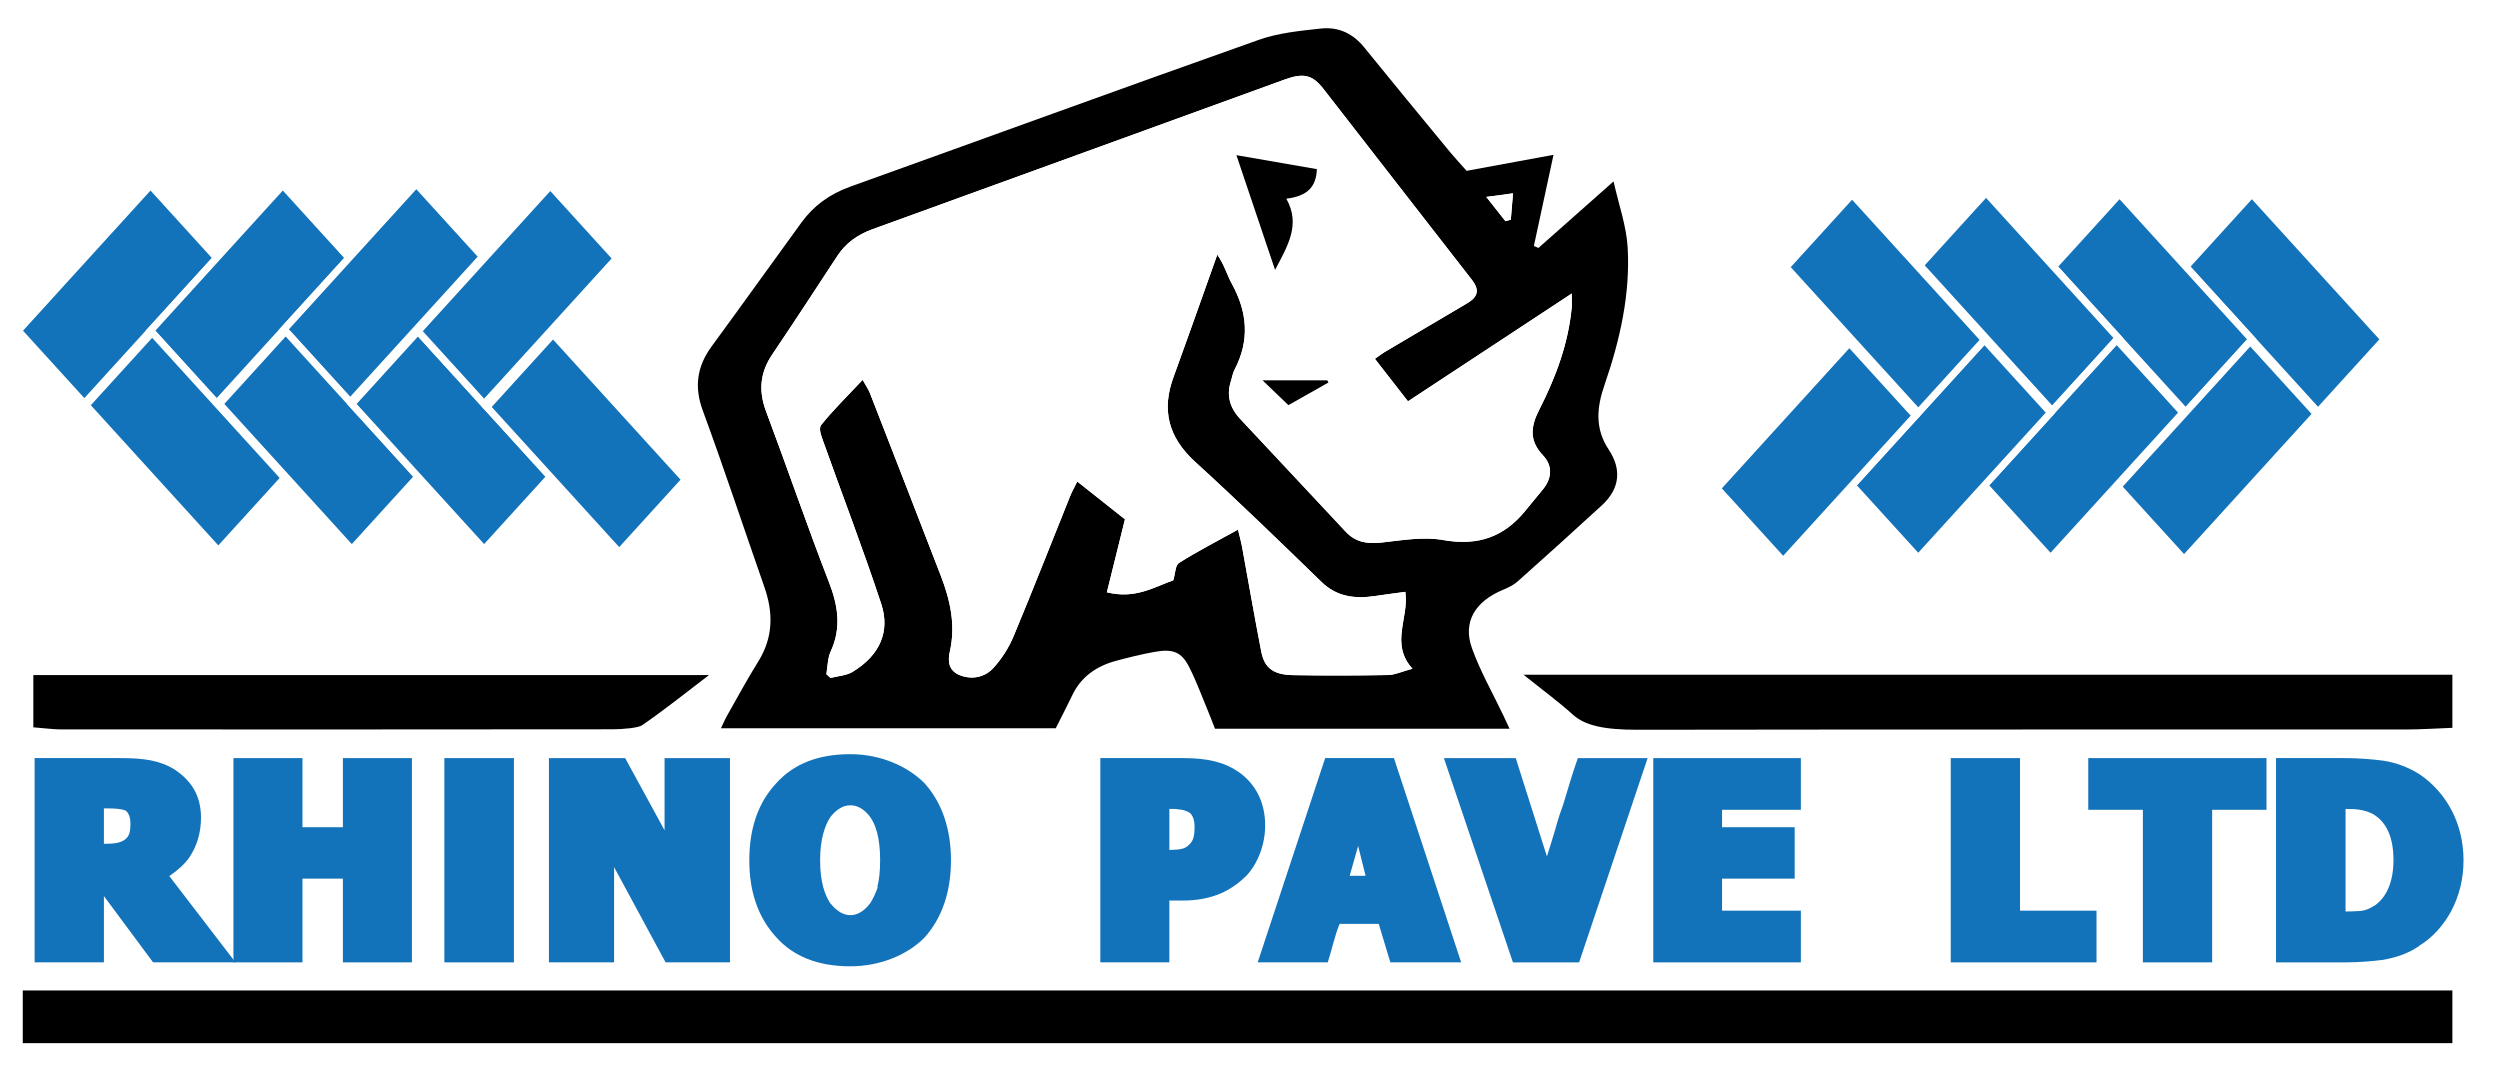
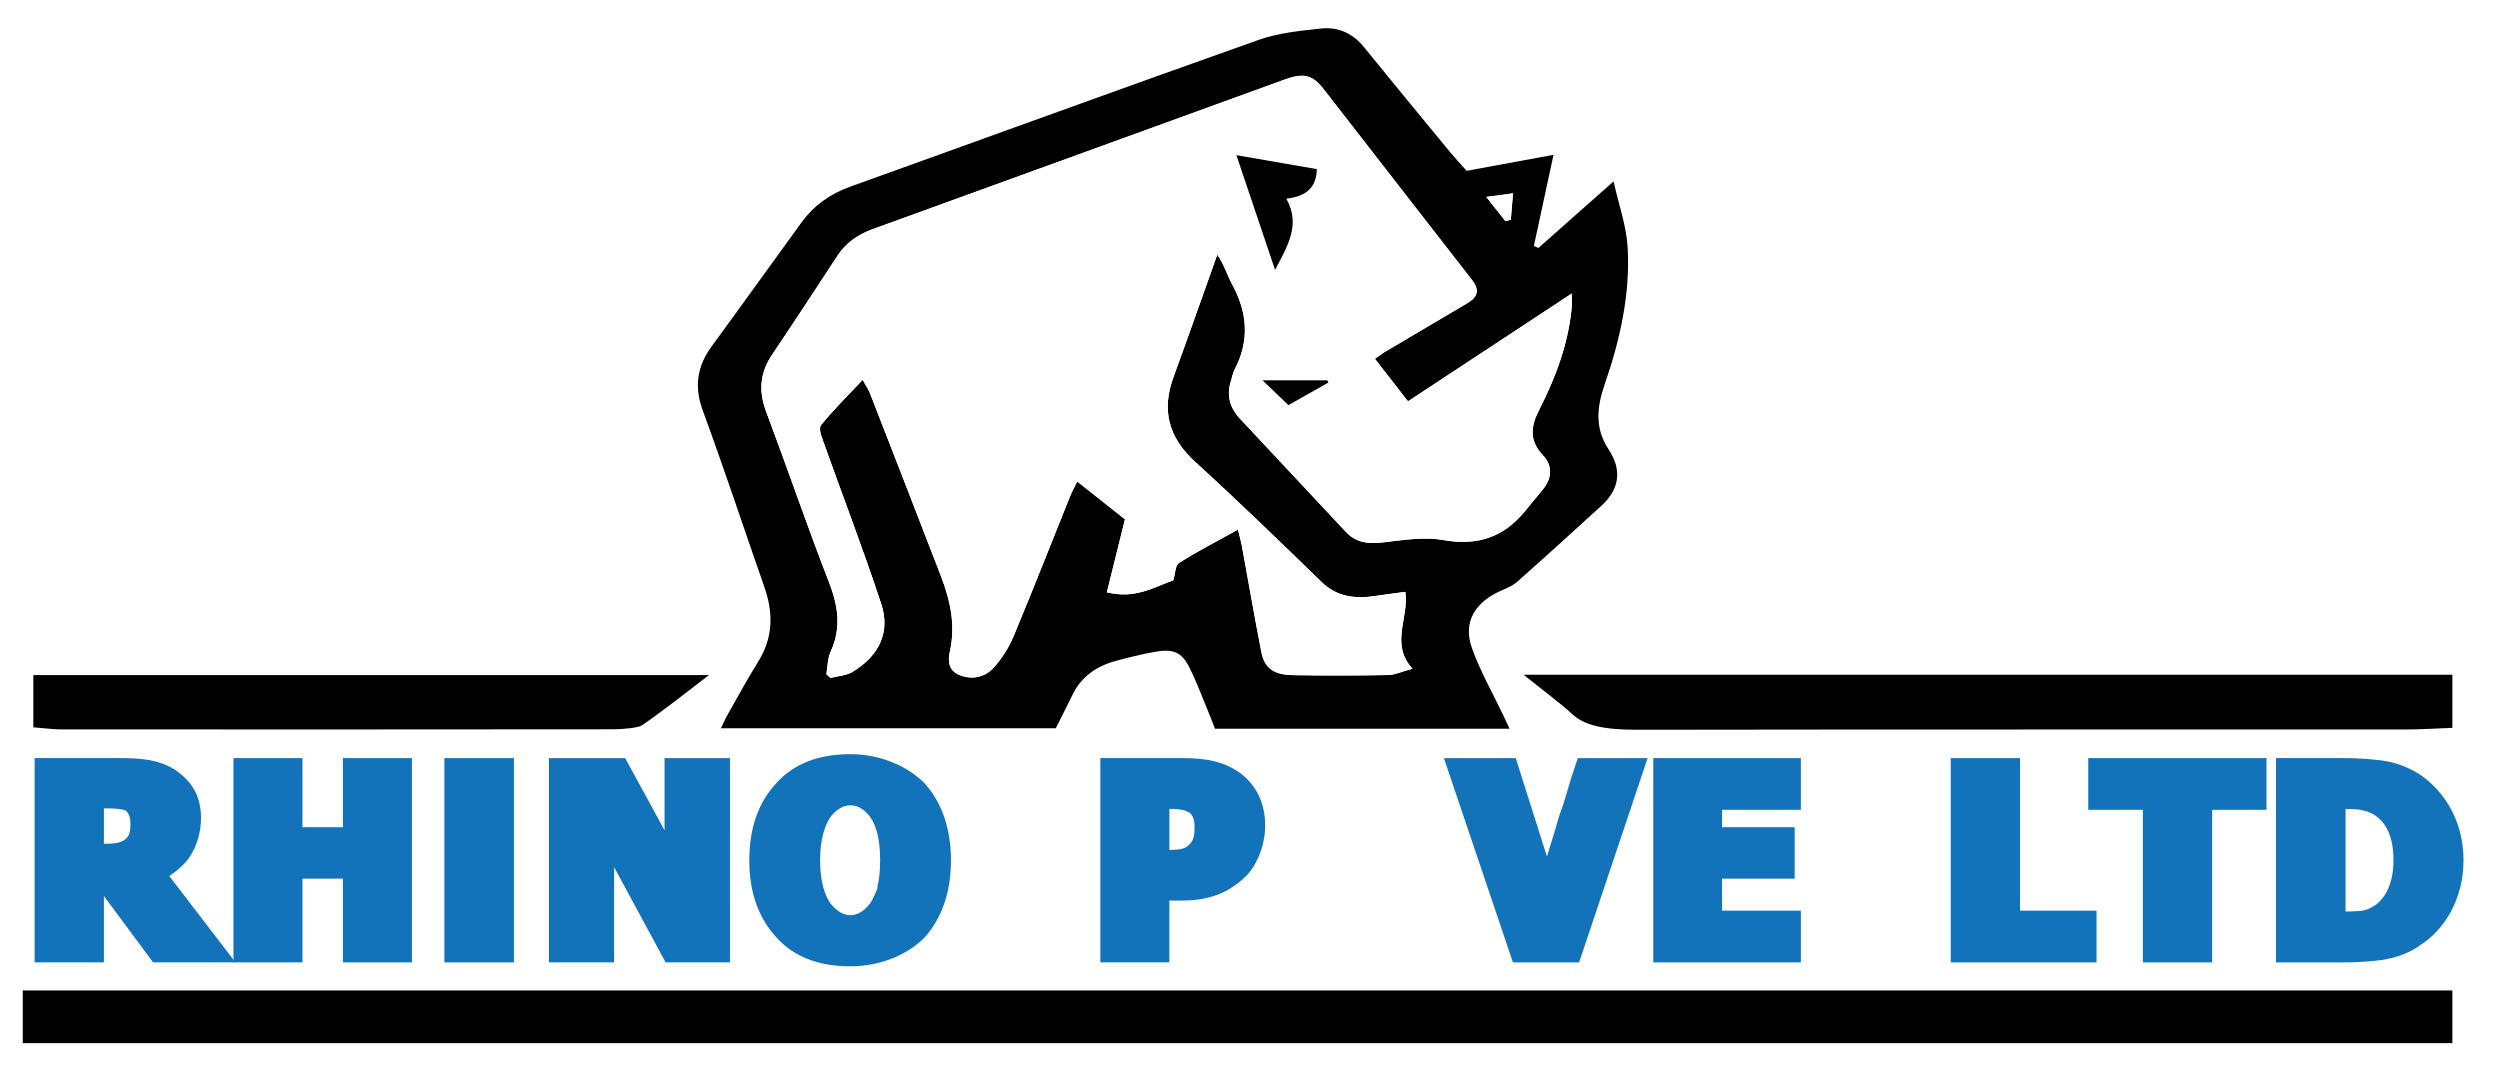
<svg xmlns="http://www.w3.org/2000/svg" xmlns:xlink="http://www.w3.org/1999/xlink" version="1.1" id="Layer_1" x="0px" y="0px" width="350px" height="150px" viewBox="0 0 350 150" enable-background="new 0 0 350 150" xml:space="preserve">
  <rect fill="#FFFFFF" width="350" height="150" />
  <g>
    <g>
      <defs>
        <rect id="SVGID_1_" width="350" height="150" />
      </defs>
      <clipPath id="SVGID_2_">
        <use xlink:href="#SVGID_1_" overflow="visible" />
      </clipPath>
      <path clip-path="url(#SVGID_2_)" d="M147.805,101.958h-46.87c0.333-0.692,0.557-1.241,0.853-1.761    c1.435-2.529,2.808-5.087,4.357-7.566c2.125-3.398,2.126-6.857,0.868-10.448c-2.883-8.232-5.606-16.507-8.623-24.703    c-1.202-3.264-0.851-6.136,1.245-8.993c4.231-5.769,8.381-11.581,12.589-17.362c1.641-2.254,3.85-3.93,6.786-4.984    c19.094-6.854,38.139-13.806,57.272-20.58c2.678-0.948,5.728-1.25,8.647-1.566c2.563-0.278,4.562,0.792,6.042,2.619    c3.976,4.905,8.001,9.78,12.021,14.66c0.713,0.864,1.49,1.69,2.333,2.642c4.013-0.739,7.916-1.457,12.166-2.24    c-0.967,4.488-1.858,8.625-2.75,12.763c0.214,0.091,0.428,0.182,0.642,0.273c3.346-2.964,6.692-5.928,10.516-9.315    c0.731,3.284,1.8,6.24,1.973,9.234c0.38,6.555-1.074,12.977-3.235,19.244c-1.092,3.167-1.388,6.09,0.592,9.087    c1.795,2.715,1.598,5.423-0.972,7.787c-3.895,3.585-7.839,7.133-11.801,10.665c-0.533,0.475-1.254,0.839-1.96,1.128    c-3.962,1.622-5.75,4.502-4.421,8.211c1.148,3.207,2.897,6.26,4.38,9.381c0.261,0.551,0.515,1.104,0.883,1.891H170.1    c-0.355-0.901-0.649-1.689-0.975-2.469c-0.861-2.061-1.62-4.158-2.637-6.163c-1.081-2.129-2.26-2.596-4.895-2.12    c-1.808,0.325-3.593,0.771-5.357,1.245c-2.876,0.775-4.925,2.347-6.078,4.737C149.412,98.803,148.62,100.334,147.805,101.958     M164.257,81.243c0.315-1.008,0.258-2.089,0.833-2.452c2.548-1.607,5.277-3.007,8.227-4.641c0.262,1.081,0.436,1.67,0.545,2.269    c0.905,4.935,1.754,9.878,2.715,14.806c0.449,2.305,1.704,3.243,4.449,3.291c4.438,0.078,8.881,0.064,13.319-0.014    c0.945-0.016,1.88-0.473,3.397-0.883c-3.175-3.524-0.454-7.072-0.995-10.762c-1.607,0.221-2.89,0.382-4.166,0.576    c-2.912,0.443-5.442,0.104-7.551-1.943c-5.837-5.669-11.683-11.337-17.725-16.848c-3.86-3.521-4.647-7.387-3.022-11.826    c1.688-4.611,3.31-9.239,4.961-13.86c0.394-1.103,0.785-2.206,1.177-3.309c0.959,1.382,1.341,2.812,2.055,4.111    c2.185,3.976,2.487,7.942,0.362,11.996c-0.265,0.506-0.34,1.083-0.516,1.624c-0.627,1.929-0.175,3.682,1.272,5.234    c4.93,5.287,9.882,10.558,14.82,15.84c1.279,1.369,2.851,1.745,4.918,1.515c2.873-0.32,5.923-0.855,8.666-0.368    c5.111,0.91,8.617-0.579,11.434-3.955c0.879-1.053,1.751-2.111,2.609-3.177c1.269-1.576,1.317-3.309-0.027-4.721    c-2.03-2.133-1.661-4.153-0.504-6.421c2.324-4.554,4.058-9.263,4.527-14.248c0.052-0.555,0.007-1.116,0.007-1.983    c-7.813,5.143-15.248,10.037-22.926,15.091c-1.747-2.242-3.176-4.078-4.633-5.948c0.634-0.446,0.964-0.713,1.333-0.932    c3.853-2.286,7.707-4.571,11.573-6.84c1.551-0.909,1.761-1.9,0.689-3.271c-6.952-8.894-13.837-17.827-20.78-26.727    c-1.551-1.989-2.788-2.295-5.416-1.343c-19.249,6.98-38.478,13.999-57.734,20.966c-2.186,0.791-3.781,2.004-4.917,3.734    c-3.028,4.612-6.037,9.233-9.129,13.814c-1.729,2.562-1.913,5.13-0.862,7.932c2.992,7.972,5.736,16.011,8.821,23.956    c1.273,3.28,1.747,6.393,0.235,9.675c-0.451,0.979-0.418,2.121-0.606,3.188c0.195,0.176,0.39,0.351,0.586,0.525    c1.031-0.271,2.231-0.339,3.066-0.843c3.889-2.349,5.277-5.725,4.037-9.494c-2.506-7.615-5.405-15.137-8.101-22.708    c-0.274-0.769-0.722-1.868-0.32-2.37c1.691-2.106,3.674-4.044,5.808-6.318c0.486,0.876,0.819,1.345,1.017,1.852    c3.322,8.525,6.637,17.052,9.932,25.585c1.333,3.451,2.094,6.941,1.258,10.603c-0.289,1.268-0.248,2.699,1.497,3.342    c1.818,0.671,3.552,0.131,4.638-1.084c1.173-1.311,2.138-2.837,2.787-4.391c2.718-6.51,5.279-13.065,7.91-19.602    c0.243-0.604,0.57-1.183,1.006-2.077c2.431,1.927,4.577,3.628,6.679,5.294c-0.868,3.508-1.675,6.764-2.53,10.218    C158.918,83.907,161.556,82.197,164.257,81.243 M210.762,30.966c0.251-0.072,0.503-0.145,0.754-0.217    c0.095-1.143,0.189-2.285,0.306-3.683c-1.389,0.186-2.31,0.31-3.74,0.502C209.129,28.896,209.945,29.931,210.762,30.966" />
      <rect x="3.188" y="138.665" clip-path="url(#SVGID_2_)" width="340.145" height="7.376" />
      <path clip-path="url(#SVGID_2_)" d="M343.333,94.465v7.431c-2.416,0.091-4.414,0.23-6.411,0.231    c-35.878,0.013-71.756-0.017-107.632,0.04c-4.762,0.007-7.412-0.601-9.079-2.111c-1.994-1.806-4.382-3.559-6.917-5.591H343.333z" />
      <path clip-path="url(#SVGID_2_)" d="M4.667,101.826v-7.314h94.589c-3.366,2.567-6.188,4.837-9.381,7.035    c-0.517,0.355-2.684,0.552-4.09,0.554c-25.768,0.032-51.537,0.026-77.306,0.014C7.447,102.113,6.416,101.963,4.667,101.826" />
      <path clip-path="url(#SVGID_2_)" fill="#FFFFFF" d="M164.257,81.242c-2.701,0.954-5.339,2.665-9.294,1.678    c0.856-3.453,1.662-6.71,2.531-10.217c-2.102-1.667-4.249-3.368-6.68-5.295c-0.435,0.894-0.762,1.474-1.005,2.078    c-2.631,6.535-5.192,13.091-7.91,19.601c-0.649,1.554-1.614,3.08-2.787,4.392c-1.086,1.213-2.82,1.754-4.638,1.084    c-1.745-0.644-1.787-2.075-1.497-3.343c0.836-3.661,0.075-7.152-1.258-10.603c-3.295-8.533-6.61-17.061-9.932-25.585    c-0.198-0.507-0.531-0.976-1.017-1.852c-2.134,2.275-4.118,4.212-5.808,6.319c-0.403,0.502,0.045,1.601,0.319,2.37    c2.697,7.57,5.595,15.092,8.101,22.707c1.241,3.771-0.147,7.146-4.037,9.494c-0.834,0.504-2.034,0.574-3.066,0.843    c-0.195-0.175-0.39-0.349-0.586-0.523c0.189-1.068,0.156-2.208,0.607-3.189c1.511-3.281,1.038-6.393-0.236-9.674    c-3.084-7.945-5.829-15.984-8.82-23.955c-1.051-2.802-0.867-5.371,0.862-7.932c3.092-4.581,6.101-9.203,9.129-13.815    c1.136-1.73,2.73-2.943,4.917-3.734c19.256-6.966,38.485-13.985,57.732-20.965c2.629-0.953,3.866-0.646,5.417,1.343    c6.943,8.9,13.828,17.832,20.78,26.727c1.071,1.37,0.861,2.362-0.688,3.271c-3.867,2.268-7.722,4.554-11.575,6.839    c-0.369,0.219-0.698,0.486-1.332,0.932c1.457,1.871,2.886,3.706,4.632,5.948c7.679-5.054,15.114-9.948,22.926-15.09    c0,0.866,0.046,1.428-0.007,1.983c-0.469,4.984-2.202,9.693-4.526,14.247c-1.156,2.268-1.526,4.288,0.505,6.422    c1.344,1.412,1.296,3.144,0.026,4.721c-0.858,1.065-1.729,2.123-2.608,3.177c-2.817,3.376-6.323,4.864-11.436,3.954    c-2.743-0.488-5.792,0.047-8.665,0.368c-2.066,0.23-3.639-0.146-4.919-1.514c-4.937-5.282-9.889-10.554-14.819-15.841    c-1.447-1.552-1.899-3.305-1.272-5.234c0.176-0.541,0.251-1.118,0.516-1.624c2.125-4.053,1.823-8.02-0.362-11.995    c-0.714-1.299-1.096-2.729-2.055-4.111c-0.392,1.103-0.784,2.206-1.177,3.308c-1.651,4.621-3.273,9.25-4.961,13.861    c-1.625,4.439-0.839,8.304,3.022,11.825c6.042,5.511,11.888,11.179,17.725,16.848c2.109,2.05,4.639,2.388,7.551,1.944    c1.276-0.194,2.56-0.355,4.166-0.576c0.541,3.689-2.18,7.238,0.994,10.762c-1.517,0.41-2.451,0.866-3.396,0.884    c-4.438,0.078-8.882,0.091-13.319,0.014c-2.745-0.048-4-0.987-4.449-3.292c-0.961-4.927-1.81-9.87-2.715-14.806    c-0.11-0.6-0.283-1.189-0.545-2.269c-2.95,1.633-5.679,3.034-8.227,4.642C164.515,79.153,164.572,80.234,164.257,81.242     M180.083,27.82c2.995-0.366,4.181-1.682,4.282-4.141c-3.573-0.619-7.131-1.236-11.268-1.954    c1.866,5.536,3.576,10.612,5.412,16.06C180.307,34.362,182.113,31.428,180.083,27.82 M176.753,53.244    c1.359,1.304,2.404,2.306,3.623,3.476c2.008-1.135,3.809-2.152,5.608-3.169c-0.059-0.102-0.116-0.205-0.174-0.307H176.753z" />
      <path clip-path="url(#SVGID_2_)" fill="#FFFFFF" d="M210.762,30.966c-0.816-1.035-1.633-2.07-2.681-3.398    c1.431-0.192,2.352-0.316,3.74-0.502c-0.116,1.398-0.211,2.54-0.306,3.683C211.265,30.821,211.013,30.894,210.762,30.966" />
      <path clip-path="url(#SVGID_2_)" d="M180.083,27.819c2.03,3.608,0.224,6.542-1.574,9.965c-1.836-5.448-3.545-10.523-5.412-16.06    c4.137,0.718,7.695,1.335,11.268,1.955C184.264,26.137,183.078,27.454,180.083,27.819" />
      <path clip-path="url(#SVGID_2_)" d="M176.753,53.244h9.058c0.058,0.102,0.115,0.205,0.174,0.307    c-1.8,1.017-3.601,2.034-5.608,3.169C179.157,55.55,178.112,54.547,176.753,53.244" />
    </g>
    <path fill="#1272BA" d="M23.704,122.655l9.267,12.076H21.433l-6.887-9.283v9.283H4.847v-28.598h11.971   c3.317,0,5.553,0.314,7.644,1.612c2.235,1.495,3.678,3.54,3.678,6.727c0,2.085-0.577,4.013-1.623,5.547   C25.904,120.924,24.858,121.868,23.704,122.655z M17.539,113.45c-0.577-0.197-1.406-0.275-2.452-0.275h-0.541v4.956h0.216   c1.334,0,2.199-0.157,2.776-0.629c0.541-0.433,0.721-0.983,0.721-2.203C18.26,114.395,18.007,113.765,17.539,113.45z" />
    <polygon fill="#1272BA" points="57.669,134.731 48.006,134.731 48.006,123.009 42.345,123.009 42.345,134.731 32.682,134.731    32.682,106.134 42.345,106.134 42.345,115.811 48.006,115.811 48.006,106.134 57.669,106.134  " />
    <rect x="62.212" y="106.134" fill="#1272BA" width="9.735" height="28.598" />
    <polygon fill="#1272BA" points="102.198,134.731 93.184,134.731 85.973,121.396 85.973,134.731 76.851,134.731 76.851,106.134    87.523,106.134 93.04,116.243 93.04,106.134 102.198,106.134  " />
    <path fill="#1272BA" d="M129.421,131.27c-2.379,2.399-6.166,4.013-10.384,4.013c-4.507,0-7.968-1.377-10.384-4.091   c-2.488-2.715-3.75-6.294-3.75-10.739c0-4.523,1.262-8.104,3.75-10.778c2.416-2.715,5.877-4.091,10.384-4.091   c4.219,0,7.969,1.651,10.384,4.052c2.452,2.714,3.714,6.411,3.714,10.817C133.135,124.857,131.873,128.556,129.421,131.27z    M121.777,114.315c-0.866-1.141-1.839-1.573-2.705-1.573c-0.973,0-1.839,0.472-2.74,1.534c-0.433,0.59-0.793,1.416-1.082,2.438   c-0.289,1.063-0.433,2.281-0.433,3.737c0,3.029,0.649,4.878,1.478,6.097v-0.039c0.901,1.141,1.875,1.613,2.776,1.613   s1.875-0.512,2.705-1.613v0.039c0.396-0.629,0.793-1.416,1.118-2.359h-0.072c0.252-0.905,0.396-2.164,0.396-3.776   C123.219,117.423,122.643,115.456,121.777,114.315z" />
    <path fill="#1272BA" d="M174.527,122.576c-0.973,0.944-2.163,1.889-3.75,2.557c-1.479,0.591-3.065,0.944-5.265,0.944h-1.803v8.654   h-9.663v-28.598h11.61c3.461,0,5.805,0.59,7.788,1.967c2.272,1.612,3.678,4.13,3.678,7.474   C177.124,118.21,176.114,120.846,174.527,122.576z M166.379,113.687c-0.505-0.236-0.901-0.354-1.226-0.354l-0.325-0.039   c-0.072-0.04-0.144-0.04-0.252-0.04h-0.866v5.743c0.721-0.039,1.262-0.039,1.731-0.157c0.288-0.039,0.757-0.275,1.045-0.59   c0.252-0.236,0.469-0.551,0.577-0.904c0.108-0.354,0.18-0.866,0.18-1.613C167.244,114.63,166.848,113.883,166.379,113.687z" />
-     <path fill="#1272BA" d="M176.078,134.731l9.446-28.598h9.627l9.411,28.598h-9.916l-1.622-5.39h-5.48   c-0.722,1.771-1.082,3.619-1.659,5.39H176.078z M191.186,122.615l-1.046-4.169l-1.189,4.169H191.186z" />
    <path fill="#1272BA" d="M230.667,106.134l-9.591,28.598h-9.267l-9.663-28.598h10.06l4.363,13.768   c0.433-1.298,0.793-2.597,1.226-3.973c0.288-1.142,0.686-2.282,1.082-3.384c0.576-1.967,1.37-4.563,2.019-6.411H230.667z" />
    <polygon fill="#1272BA" points="231.46,134.731 231.46,106.134 252.12,106.134 252.12,113.371 241.087,113.371 241.087,115.811    251.255,115.811 251.255,123.009 241.087,123.009 241.087,127.493 252.12,127.493 252.12,134.731  " />
    <polygon fill="#1272BA" points="293.512,134.731 273.104,134.731 273.104,106.134 282.804,106.134 282.804,127.493    293.512,127.493  " />
    <polygon fill="#1272BA" points="300.002,134.731 300.002,113.371 292.358,113.371 292.358,106.134 317.31,106.134 317.31,113.371    309.701,113.371 309.701,134.731  " />
    <path fill="#1272BA" d="M343.161,127.572c-1.045,1.928-2.596,3.697-4.471,4.838h0.036c-1.406,0.983-3.101,1.613-5.084,1.967   c-1.587,0.197-3.354,0.354-5.265,0.354h-9.735v-28.598h9.628c1.982,0,3.749,0.157,5.336,0.354c1.875,0.275,3.678,0.983,5.156,1.928   c3.678,2.518,6.13,6.766,6.13,12.037C344.893,123.009,344.315,125.369,343.161,127.572z M332.2,113.961   c-1.262-0.668-2.523-0.708-3.822-0.708v14.358c0.758,0,1.479-0.039,2.092-0.078c0.577-0.04,1.334-0.315,2.019-0.787l-0.035,0.039   c1.622-1.141,2.632-3.265,2.632-6.372C335.085,117.227,334.111,115.063,332.2,113.961z" />
    <g>
      <defs>
-         <rect id="SVGID_3_" width="350" height="150" />
-       </defs>
+         </defs>
      <clipPath id="SVGID_4_">
        <use xlink:href="#SVGID_3_" overflow="visible" />
      </clipPath>
      <polygon clip-path="url(#SVGID_4_)" fill="#1272BA" points="11.808,56.477 2.546,46.294 21.07,25.933 30.333,36.114   " />
      <polygon clip-path="url(#SVGID_4_)" fill="#FFFFFF" points="11.808,56.477 12.178,56.141 3.222,46.294 21.07,26.676     29.657,36.114 11.438,56.141 11.808,56.477 12.178,56.141 11.808,56.477 12.178,56.813 31.009,36.114 21.07,25.19 1.87,46.294     11.808,57.22 12.178,56.813   " />
      <polygon clip-path="url(#SVGID_4_)" fill="#1272BA" points="30.333,56.477 21.071,46.294 39.595,25.933 48.856,36.114   " />
      <polygon clip-path="url(#SVGID_4_)" fill="#FFFFFF" points="30.333,56.477 30.703,56.141 21.747,46.294 39.595,26.676     48.181,36.114 29.963,56.141 30.333,56.477 30.703,56.141 30.333,56.477 30.702,56.813 49.532,36.114 39.595,25.19 20.395,46.294     30.333,57.22 30.702,56.813   " />
      <polygon clip-path="url(#SVGID_4_)" fill="#1272BA" points="49.022,56.295 39.76,46.115 58.284,25.749 67.546,35.932   " />
      <polygon clip-path="url(#SVGID_4_)" fill="#FFFFFF" points="49.022,56.295 49.392,55.958 40.436,46.115 58.284,26.492     66.871,35.932 48.653,55.958 49.022,56.295 49.392,55.958 49.022,56.295 49.392,56.631 68.222,35.932 58.284,25.006     39.084,46.115 49.022,57.038 49.392,56.631   " />
      <polygon clip-path="url(#SVGID_4_)" fill="#1272BA" points="12.04,56.73 21.302,46.552 39.826,66.913 30.563,77.097   " />
      <polygon clip-path="url(#SVGID_4_)" fill="#FFFFFF" points="12.04,56.73 12.409,57.067 21.302,47.295 39.15,66.913 30.563,76.354     12.41,56.394 12.04,56.73 12.409,57.067 12.04,56.73 11.669,57.067 30.563,77.84 40.501,66.913 21.302,45.809 11.364,56.73     11.669,57.067   " />
      <polygon clip-path="url(#SVGID_4_)" fill="#1272BA" points="30.73,56.55 39.992,46.367 58.516,66.733 49.253,76.911   " />
      <polygon clip-path="url(#SVGID_4_)" fill="#FFFFFF" points="30.73,56.55 31.1,56.887 39.992,47.11 57.84,66.733 49.253,76.168     31.1,56.214 30.73,56.55 31.1,56.887 30.73,56.55 30.36,56.887 49.253,77.654 59.192,66.733 39.992,45.624 30.054,56.55     30.36,56.887   " />
      <polygon clip-path="url(#SVGID_4_)" fill="#1272BA" points="49.253,56.55 58.517,46.367 77.04,66.733 67.778,76.911   " />
      <polygon clip-path="url(#SVGID_4_)" fill="#FFFFFF" points="49.253,56.55 49.623,56.887 58.517,47.11 76.364,66.733     67.778,76.168 49.623,56.214 49.253,56.55 49.623,56.887 49.253,56.55 48.884,56.887 67.778,77.654 77.715,66.733 58.517,45.624     48.578,56.55 48.884,56.887   " />
-       <polygon clip-path="url(#SVGID_4_)" fill="#1272BA" points="67.778,56.55 58.516,46.367 77.04,26.004 86.302,36.185   " />
      <polygon clip-path="url(#SVGID_4_)" fill="#FFFFFF" points="67.778,56.55 68.148,56.214 59.192,46.367 77.04,26.748     85.626,36.185 67.408,56.214 67.778,56.55 68.148,56.214 67.778,56.55 68.148,56.887 86.978,36.185 77.04,25.261 57.84,46.367     67.778,57.293 68.148,56.887   " />
      <polygon clip-path="url(#SVGID_4_)" fill="#1272BA" points="68.164,56.975 77.426,46.792 95.95,67.156 86.688,77.338   " />
      <polygon clip-path="url(#SVGID_4_)" fill="#FFFFFF" points="68.164,56.975 68.534,57.312 77.426,47.535 95.274,67.156     86.688,76.595 68.533,56.639 68.164,56.975 68.534,57.312 68.164,56.975 67.794,57.312 86.688,78.081 96.625,67.156     77.426,46.049 67.488,56.975 67.794,57.312   " />
      <polygon clip-path="url(#SVGID_4_)" fill="#1272BA" points="324.523,57.692 333.786,47.51 315.262,27.148 305.999,37.33   " />
-       <polygon clip-path="url(#SVGID_4_)" fill="#FFFFFF" points="324.523,57.692 324.894,58.029 334.462,47.51 315.262,26.405     305.323,37.33 324.523,58.436 324.894,58.029 324.523,57.692 324.894,57.356 306.675,37.33 315.262,27.892 333.11,47.51     324.153,57.356 324.523,57.692 324.894,57.356   " />
      <polygon clip-path="url(#SVGID_4_)" fill="#1272BA" points="305.999,57.692 315.261,47.51 296.737,27.148 287.476,37.33   " />
      <polygon clip-path="url(#SVGID_4_)" fill="#FFFFFF" points="305.999,57.692 306.369,58.029 315.937,47.51 296.737,26.405     286.8,37.33 305.999,58.436 306.369,58.029 305.999,57.692 306.369,57.356 288.151,37.33 296.737,27.892 314.585,47.51     305.629,57.356 305.999,57.692 306.369,57.356   " />
      <polygon clip-path="url(#SVGID_4_)" fill="#1272BA" points="287.31,57.51 296.571,47.331 278.047,26.964 268.785,37.147   " />
      <polygon clip-path="url(#SVGID_4_)" fill="#FFFFFF" points="287.31,57.51 287.68,57.847 297.247,47.331 278.047,26.221     268.109,37.147 287.31,58.253 287.68,57.847 287.31,57.51 287.68,57.174 269.461,37.147 278.047,27.708 295.896,47.331     286.939,57.174 287.31,57.51 287.68,57.174   " />
      <polygon clip-path="url(#SVGID_4_)" fill="#1272BA" points="324.292,57.946 315.03,47.768 296.506,68.129 305.769,78.312   " />
      <polygon clip-path="url(#SVGID_4_)" fill="#FFFFFF" points="324.292,57.946 324.662,57.609 315.03,47.024 295.83,68.129     305.769,79.055 324.968,57.946 324.662,57.609 324.292,57.946 323.922,57.609 305.769,77.568 297.182,68.129 315.03,48.511     323.922,58.282 324.292,57.946 323.922,57.609   " />
      <polygon clip-path="url(#SVGID_4_)" fill="#1272BA" points="305.602,57.766 296.34,47.583 277.815,67.949 287.078,78.127   " />
-       <polygon clip-path="url(#SVGID_4_)" fill="#FFFFFF" points="305.602,57.766 305.972,57.43 296.34,46.84 277.14,67.949     287.078,78.87 306.277,57.766 305.972,57.43 305.602,57.766 305.231,57.43 287.078,77.384 278.491,67.949 296.34,48.326     305.231,58.103 305.602,57.766 305.231,57.43   " />
      <polygon clip-path="url(#SVGID_4_)" fill="#1272BA" points="287.078,57.766 277.815,47.583 259.292,67.949 268.553,78.127   " />
      <polygon clip-path="url(#SVGID_4_)" fill="#FFFFFF" points="287.078,57.766 287.448,57.43 277.815,46.84 258.616,67.949     268.553,78.87 287.754,57.766 287.448,57.43 287.078,57.766 286.708,57.43 268.553,77.384 259.968,67.949 277.815,48.326     286.708,58.103 287.078,57.766 286.708,57.43   " />
      <polygon clip-path="url(#SVGID_4_)" fill="#1272BA" points="268.554,57.766 277.815,47.583 259.292,27.22 250.029,37.4   " />
      <polygon clip-path="url(#SVGID_4_)" fill="#FFFFFF" points="268.554,57.766 268.924,58.103 278.491,47.583 259.292,26.477     249.354,37.4 268.554,58.509 268.924,58.103 268.554,57.766 268.924,57.43 250.705,37.4 259.292,27.963 277.14,47.583     268.184,57.43 268.554,57.766 268.924,57.43   " />
      <polygon clip-path="url(#SVGID_4_)" fill="#1272BA" points="268.168,58.19 258.906,48.007 240.382,68.371 249.644,78.554   " />
      <polygon clip-path="url(#SVGID_4_)" fill="#FFFFFF" points="268.168,58.19 268.538,57.854 258.906,47.264 239.706,68.371     249.644,79.297 268.844,58.19 268.538,57.854 268.168,58.19 267.798,57.854 249.644,77.811 241.058,68.371 258.906,48.75     267.798,58.527 268.168,58.19 267.798,57.854   " />
    </g>
  </g>
</svg>